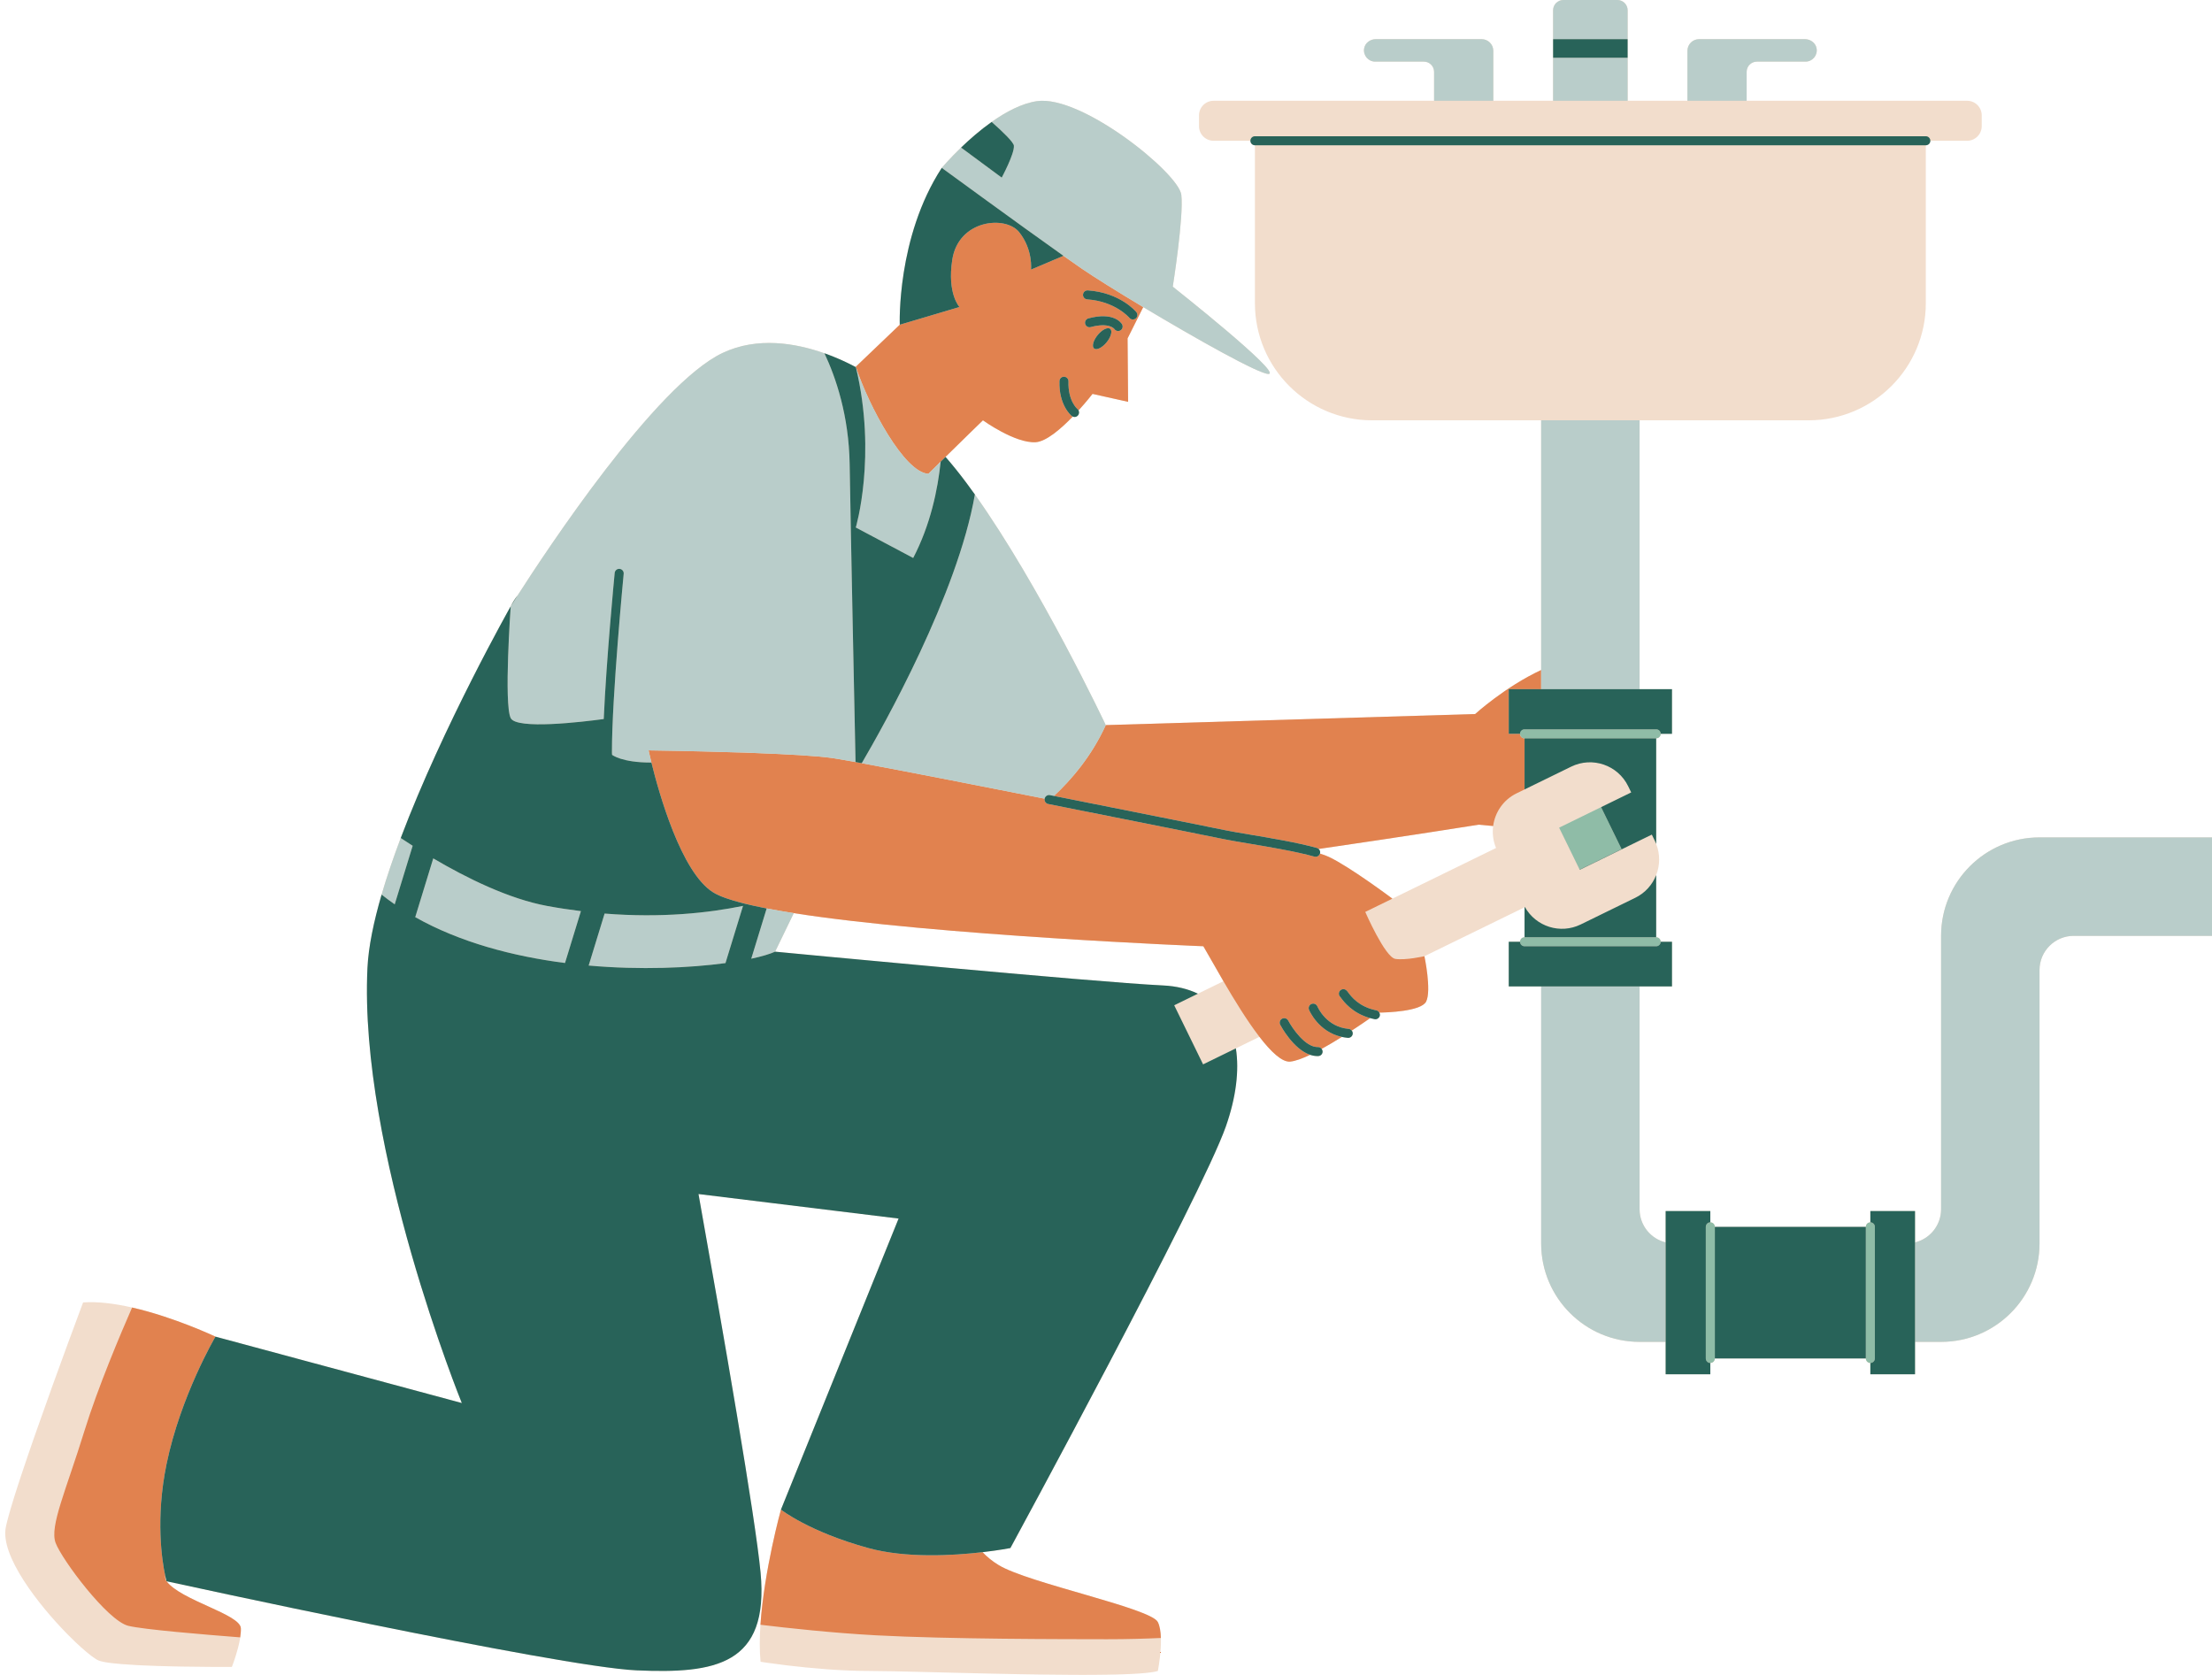
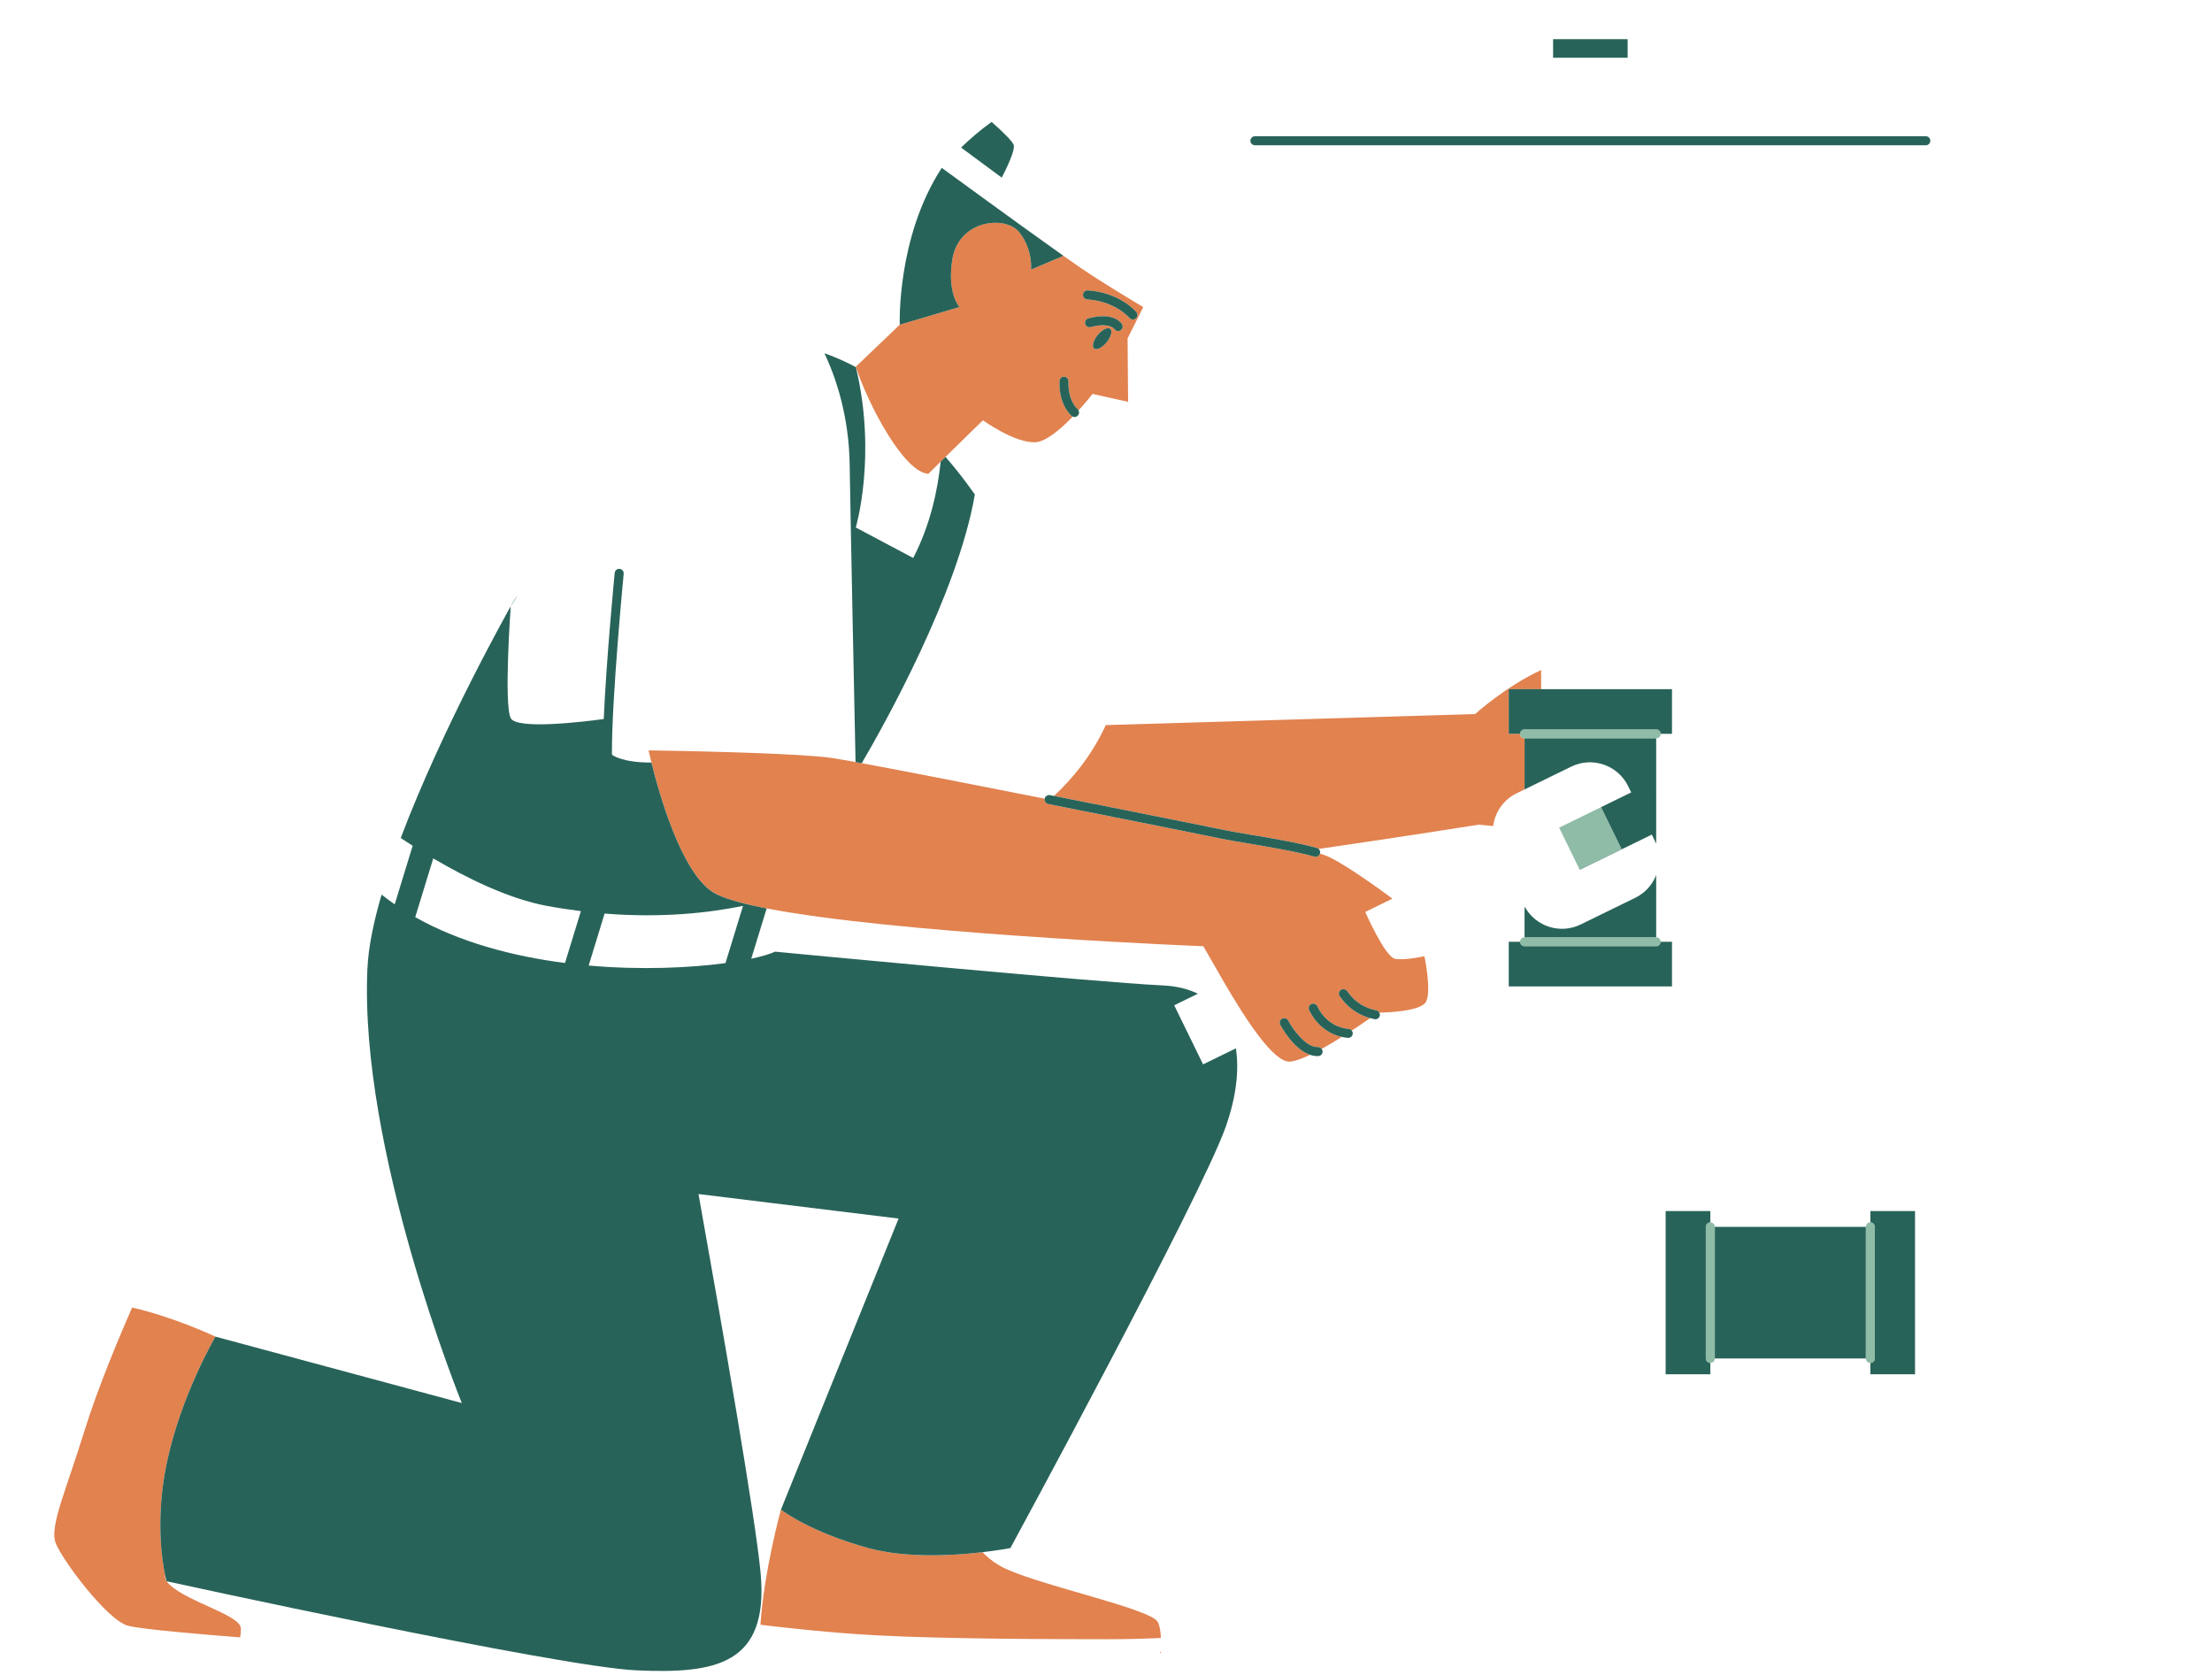
<svg xmlns="http://www.w3.org/2000/svg" height="830.5" preserveAspectRatio="xMidYMid meet" version="1.0" viewBox="-2.6 0.0 1096.9 830.5" width="1096.9" zoomAndPan="magnify">
  <g id="change1_1">
-     <path d="M1008.768,415.238L1008.768,415.238c-26.958,0-48.811,21.853-48.811,48.81v0v135.565 c0,7.974-5.509,14.644-12.924,16.459v-15.565h-22.156v5.597c-1.238,0-2.239,1.002-2.239,2.239v0.001h-74.873v-0.001 c0-1.238-1.002-2.239-2.239-2.239v-5.597h-22.156v15.565c-7.415-1.814-12.925-8.485-12.925-16.459V489.139h16.069v-22.156h-5.597 c0,0,0,0,0-0.001c0-1.238-1.002-2.24-2.24-2.24h-0.001v-30.815c1.9-4.832,2.025-10.334,0-15.456v-52.349h0.001 c1.238,0,2.24-1.003,2.24-2.24c0,0,0,0,0,0h5.597v-22.155h-16.069V208.421h83.823c32.098,0,58.118-26.02,58.118-58.118V72.038 c1.238,0,2.239-1.003,2.239-2.239h18.248c3.997,0,7.237-3.24,7.237-7.237v-5.357c0-3.997-3.24-7.237-7.237-7.237H804.525V28.646 v-9.229V5.099c0-2.816-2.283-5.099-5.099-5.099h-26.768c-2.816,0-5.099,2.283-5.099,5.099v14.318v9.229v21.323H599.208 c-3.997,0-7.237,3.24-7.237,7.237v5.357c0,3.997,3.24,7.237,7.237,7.237h18.247c0,1.237,1.002,2.239,2.24,2.239h0.001v78.265 c0,32.098,26.02,58.118,58.118,58.118h83.823v123.81c-17.932,8.356-32.73,21.833-32.73,21.833l-183.167,5.487 c0,0-32.474-68.819-64.917-114.349c0.001-0.004,0.002-0.009,0.002-0.013c-0.136-0.191-0.272-0.37-0.408-0.56 c-1.245-1.74-2.49-3.456-3.733-5.121c-0.02-0.027-0.04-0.054-0.06-0.081c-3.474-4.651-6.931-8.988-10.332-12.897 c9.762-9.606,18.537-18.109,18.537-18.109s15.9,11.457,26.117,10.856c5.255-0.309,12.566-6.637,18.433-12.711 c0.284,0.125,0.579,0.208,0.881,0.208c0.65,0,1.295-0.284,1.739-0.83c0.578-0.71,0.642-1.672,0.247-2.441 c4.072-4.487,6.924-8.183,6.924-8.183l17.65,3.933l-0.262-31.465l7.756-15.502c25.867,15.501,57.609,33.362,62.165,33.145 c6.834-0.325-47.515-43.284-47.515-43.284s5.533-34.823,4.231-45.562c-1.302-10.74-49.468-49.678-71.598-46.423 c-7.513,1.105-15.361,5.275-22.454,10.298l0,0c-0.001,0.001-0.002,0.001-0.003,0.002c-1.43,1.013-2.829,2.06-4.188,3.124 c-1.359,1.064-2.678,2.144-3.948,3.223c-0.026,0.022-0.051,0.044-0.077,0.066c-1.238,1.053-2.429,2.104-3.566,3.137 c-0.039,0.035-0.076,0.069-0.115,0.104c-1.141,1.039-2.229,2.061-3.251,3.045c-0.002,0.002-0.004,0.004-0.006,0.005h0 c-5.848,5.636-9.583,10.077-9.583,10.077c-22.456,34.454-20.828,77.781-20.828,77.781l-21.805,20.828 c0.024,0.072,0.051,0.148,0.075,0.221c-0.01-0.005-0.021-0.011-0.031-0.017v0c-0.007-0.003-0.014-0.007-0.021-0.011 c-0.442-0.236-0.908-0.481-1.394-0.731c-0.06-0.031-0.121-0.062-0.181-0.093c-0.458-0.235-0.933-0.476-1.427-0.721 c-0.092-0.045-0.186-0.091-0.278-0.137c-0.477-0.235-0.969-0.474-1.478-0.716c-0.121-0.058-0.246-0.115-0.369-0.173 c-0.499-0.235-1.009-0.472-1.535-0.711c-0.138-0.062-0.28-0.125-0.42-0.187c-0.535-0.24-1.079-0.481-1.64-0.722 c-0.123-0.053-0.251-0.106-0.375-0.158c-0.587-0.25-1.183-0.5-1.797-0.749c-0.108-0.044-0.22-0.087-0.328-0.13 c-0.643-0.258-1.294-0.516-1.964-0.77c-0.062-0.023-0.126-0.046-0.188-0.069c-0.719-0.272-1.45-0.541-2.199-0.805 c0.001,0.003,0.003,0.007,0.005,0.01c-14.159-5.004-33.222-8.373-50.521-0.165c-33.201,15.752-87.678,98.43-101.676,120.297 c-1.209,1.503-2.339,3.259-3.371,5.323c0,0-33.518,59.212-54.537,114.899c-0.002-0.001-0.005-0.003-0.007-0.005 c-0.094,0.25-0.181,0.497-0.275,0.746c-0.797,2.12-1.58,4.237-2.337,6.343c-0.011,0.03-0.022,0.06-0.032,0.089 c-0.847,2.357-1.667,4.703-2.457,7.032c-0.003,0.009-0.006,0.019-0.009,0.028c-1.59,4.687-3.057,9.306-4.375,13.823 c0,0.001,0,0.001,0,0.001c-3.912,13.399-6.508,25.876-7.013,36.385c-4.332,90.104,46.793,215.731,46.793,215.731L104.24,662.786v0 c-0.001,0-20.305-9.634-41.332-14.437c0,0,0,0,0,0c-0.006-0.001-0.011-0.003-0.017-0.004c-2.066-0.472-4.138-0.896-6.199-1.26 c-0.148-0.026-0.294-0.048-0.442-0.074c-0.835-0.144-1.669-0.28-2.499-0.403c-0.286-0.042-0.569-0.079-0.854-0.119 c-0.691-0.097-1.379-0.186-2.064-0.267c-0.34-0.04-0.678-0.075-1.016-0.111c-0.629-0.066-1.254-0.124-1.877-0.175 c-0.357-0.029-0.712-0.057-1.066-0.081c-0.609-0.041-1.212-0.071-1.813-0.096c-0.346-0.014-0.692-0.032-1.035-0.041 c-0.631-0.016-1.252-0.017-1.872-0.014c-0.295,0.002-0.594-0.004-0.886,0.002c-0.887,0.018-1.763,0.055-2.622,0.118 c-0.013,0.001-0.027,0.001-0.041,0.002c0,0-12.688,33.794-23.539,64.821c-0.278,0.796-0.555,1.589-0.831,2.38 c-0.827,2.374-1.641,4.726-2.435,7.039c-0.265,0.771-0.527,1.538-0.787,2.3c-1.04,3.048-2.042,6.017-2.988,8.869 c-0.473,1.426-0.933,2.822-1.377,4.184c-0.222,0.681-0.44,1.353-0.654,2.016C5.714,738.31,5.442,739.16,5.175,740 c-0.278,0.874-0.547,1.729-0.807,2.563c-0.104,0.334-0.207,0.665-0.308,0.993c-1.014,3.279-1.878,6.217-2.554,8.718 c-0.187,0.693-0.36,1.351-0.517,1.974c-0.157,0.621-0.298,1.207-0.424,1.755c-0.037,0.162-0.073,0.32-0.107,0.475 c-0.06,0.272-0.119,0.542-0.17,0.793c-2.854,14.05,16.026,38.364,30.803,53.329c0.002,0.002,0.004,0.004,0.006,0.006 c1.318,1.334,2.601,2.592,3.835,3.763c0.065,0.062,0.128,0.121,0.193,0.182c0.879,0.832,1.723,1.604,2.542,2.34 c3.809,3.419,6.91,5.763,8.603,6.479c1.297,0.549,3.803,1.004,7.108,1.382c1.322,0.151,2.772,0.29,4.323,0.417 c2.283,0.187,4.789,0.349,7.429,0.49c0.948,0.051,1.911,0.099,2.89,0.144c4.865,0.224,10.069,0.385,15.139,0.498 c1.69,0.038,3.365,0.07,5.008,0.099c4.936,0.085,9.578,0.129,13.452,0.151c1.275,0.007,2.467,0.012,3.559,0.015 c0.01,0,0.02,0,0.03,0c1.096,0.003,2.09,0.005,2.965,0.005c0.001,0,0.003,0,0.005,0c2.638,0.001,4.193-0.007,4.193-0.007v0h0 c0,0,0.016-0.041,0.042-0.109c0.009-0.022,0.024-0.063,0.035-0.092c0.025-0.065,0.053-0.138,0.09-0.235 c0.023-0.059,0.049-0.129,0.075-0.199c0.037-0.099,0.077-0.206,0.121-0.326c0.036-0.098,0.072-0.194,0.112-0.305 c0.041-0.111,0.085-0.236,0.13-0.36c0.102-0.282,0.213-0.594,0.332-0.936c0.037-0.106,0.072-0.204,0.11-0.315 c0.066-0.191,0.136-0.4,0.206-0.605c0.047-0.138,0.092-0.273,0.14-0.417c0.075-0.224,0.151-0.458,0.229-0.696 c0.046-0.14,0.091-0.282,0.137-0.426c0.081-0.255,0.163-0.513,0.246-0.78c0.04-0.131,0.081-0.266,0.122-0.399 c0.283-0.926,0.566-1.91,0.835-2.926c0.046-0.174,0.093-0.347,0.138-0.522c0.073-0.283,0.143-0.568,0.212-0.853 c0.046-0.191,0.092-0.381,0.136-0.573c0.066-0.284,0.131-0.569,0.193-0.854c0.042-0.194,0.081-0.387,0.12-0.581 c0.059-0.287,0.119-0.574,0.172-0.859c0.044-0.236,0.08-0.468,0.12-0.702c0.033-0.195,0.07-0.391,0.099-0.584 c-0.007-0.001-0.015-0.001-0.023-0.002c0.247-1.604,0.4-3.156,0.339-4.504c-0.319-7.025-29.653-13.757-36.86-23.323 c0.019,0.004,194.072,42.453,233.058,44.185c38.987,1.733,65.845-2.599,61.513-48.518c-2.583-27.383-18.413-118.534-30.774-187.668 l99.219,12.161l-58.337,144.317c-0.002,0.006-8.376,30.181-10.168,57.104c-0.002,0-0.004-0.001-0.006-0.001 c-0.013,0.196-0.018,0.387-0.03,0.582c-0.085,1.348-0.159,2.691-0.208,4.017c-0.006,0.159-0.01,0.316-0.016,0.474 c-0.05,1.456-0.08,2.898-0.081,4.315c0,0.042-0.001,0.085-0.001,0.127c0,1.386,0.032,2.744,0.083,4.082 c0.011,0.287,0.025,0.572,0.038,0.857c0.062,1.314,0.143,2.609,0.262,3.863c0.001,0.009,0.001,0.02,0.002,0.029 c0,0,4.69,0.753,11.967,1.647c0.56,0.069,1.135,0.138,1.724,0.209c5.259,0.626,11.661,1.296,18.523,1.813 c0.879,0.066,1.766,0.13,2.658,0.191c6.199,0.422,12.693,0.703,19.007,0.703c6.013,0,16.291,0.238,28.685,0.546 c0.869,0.022,1.748,0.044,2.637,0.066c1.651,0.041,3.335,0.084,5.048,0.127c0.044,0.001,0.088,0.002,0.132,0.003 c1.715,0.043,3.458,0.087,5.224,0.131c0.045,0.001,0.089,0.002,0.133,0.003c1.77,0.044,3.563,0.088,5.375,0.132 c0.045,0.001,0.089,0.002,0.134,0.003c3.693,0.09,7.464,0.179,11.274,0.265c3.832,0.086,7.703,0.169,11.571,0.244 c1.934,0.038,3.867,0.074,5.795,0.108c1.912,0.034,3.819,0.065,5.715,0.094c0.971,0.015,1.938,0.029,2.903,0.043 c5.696,0.08,11.271,0.136,16.587,0.157c1.772,0.007,3.515,0.01,5.224,0.008c1.709-0.001,3.385-0.007,5.021-0.017 c2.454-0.015,4.821-0.042,7.083-0.079c1.508-0.025,2.969-0.056,4.378-0.092c0.705-0.018,1.396-0.038,2.074-0.059 c3.349-0.104,6.363-0.244,8.972-0.426c4.258-0.297,7.43-0.704,9.176-1.25c0,0,0.011-0.059,0.028-0.148 c0.007-0.035,0.016-0.085,0.025-0.133c0.012-0.064,0.025-0.133,0.04-0.219c0.352-1.897,1.621-9.312,1.412-15.856 c0-0.003,0-0.007,0-0.01h0c-0.098-3.048-0.511-5.903-1.506-7.894c-3.466-6.931-64.144-19.273-78.873-28.209 c-3.366-2.042-5.979-4.25-8.052-6.443c8.352-0.974,13.815-2.048,13.815-2.048s94.725-174.433,106.855-209.089 c5.041-14.404,6.688-27.668,4.95-38.689l11.687-5.711c5.767,7.483,11.26,12.684,15.283,12.282c2.529-0.253,5.985-1.525,9.849-3.36 c1.18,0.398,2.404,0.628,3.664,0.628c0.125,0,0.252-0.002,0.376-0.007c1.236-0.044,2.202-1.08,2.156-2.318 c-0.017-0.477-0.212-0.892-0.477-1.25c3.326-1.827,6.753-3.88,10.025-5.931c0.945,0.205,1.922,0.374,2.964,0.464 c0.066,0.007,0.131,0.009,0.195,0.009c1.15,0,2.128-0.881,2.229-2.047c0.051-0.59-0.142-1.138-0.481-1.569 c3.624-2.37,6.821-4.56,9.135-6.176c0.691,0.192,1.403,0.37,2.152,0.519c0.147,0.031,0.295,0.044,0.44,0.044 c1.045,0,1.982-0.737,2.194-1.802c0.108-0.537-0.013-1.055-0.258-1.501c3.532-0.052,20.762-0.557,23.222-5.477 c2.742-5.485-0.858-22.488-0.858-22.488l49.656-24.267v14.86c-1.238,0-2.239,1.002-2.239,2.239c0,0,0,0,0,0.001h-5.598v22.156 h16.069v127.437v0c0,26.957,21.853,48.81,48.81,48.81h0h12.925v16.069h22.156v-5.598c1.237,0,2.239-1.002,2.239-2.239h74.873 c0,1.238,1.001,2.239,2.239,2.239v5.598h22.156v-16.069h12.924h0.001c26.957,0,48.81-21.853,48.81-48.81v0V481.011 c0-9.368,7.595-16.963,16.963-16.963h68.635v-48.81H1008.768z M79.304,781.225c0.392,1.848,0.676,2.85,0.677,2.855 C79.433,783.352,79.246,782.372,79.304,781.225z M591.438,492.739c-4.868-2.355-10.634-3.782-17.327-4.096 c-34.135-1.604-192.332-16.747-192.332-16.747l9.247-19.1c70.664,11.104,203.1,16.418,203.1,16.418 c2.076,3.46,5.652,9.95,9.957,17.345L591.438,492.739z M687.883,445.606L687.883,445.606c0,0-21.454-16.054-31.64-20.755 c-1.164-0.537-2.618-1.068-4.276-1.59c0.004-0.012,0.012-0.021,0.015-0.033c0.238-0.846-0.061-1.703-0.672-2.256 c43.366-6.307,79.328-12.038,79.328-12.038l7.193,0.66c-0.473,3.595-0.048,7.346,1.441,10.897L687.883,445.606z M863.539,49.968 h-29.364v-24.76c0-3.199,2.593-5.792,5.792-5.792h52.479c2.773,0,5.343,1.895,5.788,4.632c0.567,3.488-2.11,6.502-5.491,6.502 H868.62c-2.806,0-5.081,2.275-5.081,5.081V49.968z M673.85,24.05c0.445-2.737,3.015-4.632,5.788-4.632h52.479 c3.199,0,5.792,2.593,5.792,5.792v24.76h-29.364V35.633c0-2.806-2.275-5.081-5.081-5.081h-24.122 C675.959,30.552,673.282,27.538,673.85,24.05z" fill="#f2ddcc" />
-   </g>
+     </g>
  <g id="change2_1">
    <path d="M374.249,810.262c0.049-1.327,0.123-2.669,0.208-4.017C374.372,807.592,374.299,808.935,374.249,810.262z M571.556,804.32c-3.466-6.931-64.144-19.273-78.873-28.209c-3.366-2.042-5.979-4.25-8.052-6.443 c-14.561,1.698-37.931,3.091-56.651-2.048c-29.457-8.087-43.319-19.06-43.319-19.061c-0.002,0.006-8.376,30.181-10.168,57.104 c13.198,1.59,35.82,4.068,57.195,5.222c36.087,1.948,93.96,1.916,114.64,1.948c10.254,0.016,19.753-0.298,26.733-0.619 C572.964,809.166,572.551,806.311,571.556,804.32z M374.457,806.244c0.012-0.194,0.024-0.387,0.036-0.581 c-0.002,0-0.004-0.001-0.006-0.001C374.474,805.858,374.469,806.049,374.457,806.244z M571.65,828.08 c0.352-1.897,1.621-9.312,1.412-15.856C573.27,818.736,572.007,826.14,571.65,828.08z M83.16,826.301 c-5.07-0.113-10.274-0.273-15.139-0.498C72.885,826.028,78.09,826.188,83.16,826.301z M34.933,814.369 c-1.234-1.172-2.517-2.429-3.835-3.763C32.415,811.94,33.699,813.198,34.933,814.369z M116.525,811.911 c-0.007-0.001-0.015-0.001-0.023-0.002c-0.03,0.198-0.043,0.385-0.077,0.586C116.459,812.3,116.496,812.103,116.525,811.911z M79.982,784.081L79.982,784.081l-0.001-0.001c-0.548-0.728-0.735-1.708-0.677-2.855c-1.557-7.334-4.856-28.219,0.677-55.192 c6.931-33.788,24.258-63.244,24.259-63.247c-0.001,0-20.305-9.634-41.332-14.437c-5.538,12.639-16.942,39.51-23.647,61.222 c-9.098,29.457-17.328,47.218-14.295,55.449c3.032,8.23,25.667,38.554,36.009,41.153c7.283,1.83,37.987,4.383,55.527,5.735 c0.247-1.604,0.4-3.156,0.339-4.504C116.522,800.38,87.189,793.648,79.982,784.081z M101.619,826.551 c1.276,0.007,2.467,0.012,3.559,0.015C104.086,826.563,102.895,826.558,101.619,826.551z M88.167,826.4 c4.936,0.085,9.578,0.129,13.452,0.151C97.746,826.528,93.103,826.484,88.167,826.4z M105.208,826.566c-0.01,0-0.02,0-0.03,0 C105.188,826.566,105.198,826.566,105.208,826.566z M108.173,826.571c-0.875,0-1.87-0.002-2.965-0.005 C106.304,826.569,107.298,826.571,108.173,826.571z M112.371,826.564L112.371,826.564c0,0-1.556,0.008-4.193,0.007 C110.815,826.572,112.371,826.564,112.371,826.564z M108.178,826.571c-0.001,0-0.003,0-0.005,0 C108.174,826.571,108.176,826.571,108.178,826.571z M0.289,757.271c0.051-0.251,0.11-0.521,0.17-0.793 C0.399,756.75,0.34,757.02,0.289,757.271c-2.676,13.172,13.751,35.365,27.99,50.418C14.04,792.635-2.386,770.443,0.289,757.271z M28.279,807.689c0.949,1.004,1.889,1.975,2.812,2.911C30.168,809.664,29.228,808.693,28.279,807.689z M761.636,341.727v-9.497 c-17.932,8.356-32.73,21.833-32.73,21.833l-183.167,5.487c-7.12,15.616-17.3,27.321-25.692,35.119 c42.155,8.355,81.246,16.225,85.505,17.112c2.434,0.507,6.476,1.184,11.159,1.968c10.31,1.728,24.43,4.094,33.723,6.714 c0.344,0.097,0.629,0.284,0.877,0.508c43.366-6.307,79.328-12.038,79.328-12.038l7.193,0.66c0.891-6.771,5.021-12.982,11.619-16.207 l3.954-1.932v-25.333c-1.238,0-2.239-1.003-2.239-2.239c0,0,0,0,0,0h-5.598v-22.155H761.636z M703.748,474.15 c-0.004,0.001-9.329,2.116-14.421,1.332c-5.093-0.784-14.916-23.289-14.917-23.292v0l13.473-6.584c0,0-21.454-16.053-31.64-20.755 c-1.164-0.537-2.618-1.068-4.276-1.59c-0.291,0.966-1.175,1.599-2.139,1.599c-0.203,0-0.407-0.026-0.61-0.083 c-9.059-2.557-23.039-4.899-33.248-6.609c-4.729-0.792-8.812-1.476-11.331-2.001c-4.32-0.9-44.554-8.999-87.447-17.497 c-1.214-0.241-2.002-1.418-1.762-2.632c-34.453-6.822-70.315-13.838-90.701-17.598c-1.066-0.197-2.094-0.385-3.073-0.564 c-5.525-1.006-9.637-1.716-11.873-2.033c-7.404-1.052-21.948-1.841-37.26-2.418c-3.325-0.125-6.683-0.24-10.016-0.345 c-22.39-0.71-43.476-0.989-43.476-0.989s0.486,2.294,1.407,6.032c3.731,15.146,14.717,54.37,30.547,64.325 c3.104,1.952,8.358,3.793,15.244,5.525c3.402,0.856,7.211,1.684,11.355,2.487c4.158,0.805,8.658,1.584,13.443,2.336 c70.664,11.104,203.1,16.418,203.1,16.418c2.076,3.46,5.652,9.95,9.957,17.345c5.312,9.125,11.735,19.63,17.855,27.571 c5.767,7.483,11.26,12.684,15.283,12.282c2.529-0.253,5.985-1.525,9.849-3.36c-8.39-2.831-14.531-14.341-14.826-14.904 c-0.575-1.094-0.155-2.447,0.938-3.023c1.094-0.575,2.45-0.155,3.025,0.938c1.968,3.731,8.484,13.324,14.741,13.136 c0.77-0.043,1.42,0.339,1.841,0.907c3.326-1.827,6.753-3.88,10.025-5.931c-11.599-2.513-16.082-12.945-16.28-13.424 c-0.475-1.142,0.068-2.452,1.212-2.926c1.139-0.47,2.45,0.068,2.924,1.207c0.19,0.451,4.451,10.194,15.493,11.145 c0.643,0.055,1.188,0.384,1.558,0.854c3.624-2.37,6.821-4.56,9.135-6.176c-8.865-2.46-13.074-8.137-14.525-10.099 c-0.116-0.16-0.21-0.289-0.284-0.383c-0.798-0.733-0.967-1.96-0.346-2.889c0.685-1.03,2.073-1.308,3.106-0.621 c0.429,0.286,0.691,0.641,1.126,1.229c1.448,1.96,5.295,7.163,13.949,8.891c0.676,0.134,1.194,0.572,1.501,1.133 c3.532-0.052,20.762-0.557,23.222-5.477C707.349,491.153,703.748,474.15,703.748,474.15L703.748,474.15z M421.847,182.072 c-0.024-0.072-0.051-0.149-0.075-0.221l21.805-20.828l29.615-8.787c0,0-6.183-6.509-3.58-23.432 c3.065-19.924,26.463-22.13,33.195-13.669c6.96,8.749,5.858,18.55,5.858,18.55l16.09-6.826c3.62,2.562,6.81,4.798,9.295,6.5 c5.858,4.014,17.329,11.176,30.261,18.926l-7.756,15.502l0.262,31.465l-17.65-3.933c0,0-2.852,3.696-6.924,8.183 c-0.135-0.262-0.32-0.502-0.56-0.702c-0.194-0.161-4.733-4.054-4.44-13.685c0.037-1.236-0.934-2.269-2.171-2.306 c-1.262-0.052-2.269,0.933-2.306,2.171c-0.365,12.007,5.843,17.098,6.106,17.308c0.156,0.124,0.33,0.201,0.504,0.277 c-5.866,6.074-13.178,12.402-18.433,12.711c-10.217,0.601-26.117-10.856-26.117-10.856s-8.775,8.503-18.537,18.109 c-0.007,0.007-0.014,0.014-0.021,0.021c-0.798,0.785-1.599,1.574-2.406,2.37c-2.035,2.008-4.085,4.035-6.082,6.021 C445.807,234.343,428.165,201.184,421.847,182.072z M547.932,163.066c-1.223-1.003-4.002,0.365-6.208,3.056 c-2.206,2.69-3.003,5.684-1.78,6.687c1.223,1.003,4.002-0.365,6.208-3.056C548.358,167.062,549.155,164.068,547.932,163.066z M553.788,160.759c-0.392-0.65-4.18-6.265-16.681-2.884c-1.194,0.324-1.899,1.553-1.577,2.747c0.324,1.194,1.555,1.902,2.747,1.577 c8.974-2.43,11.579,0.758,11.708,0.925c0.427,0.662,1.146,1.027,1.885,1.027c0.391,0,0.789-0.103,1.15-0.319 C554.081,163.196,554.425,161.82,553.788,160.759z M534.454,146.074c-0.084,1.235,0.848,2.303,2.081,2.387 c13.911,0.952,20.818,9.034,20.914,9.15c0.444,0.536,1.083,0.814,1.73,0.814c0.499,0,1.002-0.166,1.417-0.507 c0.956-0.784,1.096-2.195,0.313-3.152c-0.324-0.395-8.105-9.68-24.068-10.773C535.594,143.929,534.538,144.839,534.454,146.074z" fill="#e1824f" />
  </g>
  <g id="change3_1">
-     <path d="M196.116,415.531c1.818,1.211,3.818,2.513,5.927,3.858l-8.904,29.037c-2.228-1.544-4.404-3.148-6.51-4.832 c0-0.001,0-0.001,0-0.001c1.319-4.516,2.787-9.137,4.375-13.823c0.003-0.009,0.006-0.019,0.009-0.028 c0.79-2.33,1.61-4.675,2.457-7.032c0.011-0.03,0.022-0.06,0.032-0.089C194.35,420.267,195.221,417.902,196.116,415.531z M297.215,453.003l-7.905,25.779c25.808,2.287,50.134,1.179,67.844-1.217l8.699-28.369 C348.839,452.681,325.509,455.27,297.215,453.003z M369.939,475.39c5.164-1.101,9.205-2.303,11.84-3.494l9.247-19.1 c-4.785-0.752-9.285-1.53-13.443-2.336L369.939,475.39z M212.244,425.641l-8.936,29.143c22.162,12.517,48.552,19.425,74.274,22.729 l7.888-25.723c-5.38-0.664-10.897-1.484-16.583-2.528C249.722,445.746,228.7,435.331,212.244,425.641z M810.446,599.613V489.139 h-48.81v127.437v0c0,26.957,21.853,48.81,48.81,48.81h0h12.925v-49.314C815.956,614.257,810.446,607.587,810.446,599.613z M1008.768,415.238L1008.768,415.238c-26.958,0-48.811,21.853-48.811,48.81v0v135.565c0,7.974-5.509,14.644-12.924,16.459v49.314 h12.924h0.001c26.957,0,48.81-21.853,48.81-48.81v0V481.011c0-9.368,7.595-16.963,16.963-16.963h68.635v-48.81H1008.768z M810.446,208.421h-48.81v123.81v9.497h48.81V208.421z M466.269,226.551c3.41,3.917,6.87,8.213,10.353,12.876 c-3.474-4.651-6.931-8.988-10.332-12.897C466.283,226.537,466.276,226.544,466.269,226.551z M463.864,228.921 c-2.035,2.008-4.085,4.035-6.082,6.021c-11.975-0.599-29.617-33.757-35.935-52.87c-0.01-0.005-0.021-0.011-0.031-0.017 c10.535,43.963-0.044,79.517-0.044,79.517l28.464,15.106C458.843,260.154,462.439,242.656,463.864,228.921z M480.416,244.629 c0.135,0.189,0.27,0.383,0.406,0.573c0.001-0.004,0.002-0.009,0.002-0.013C480.688,244.998,480.552,244.819,480.416,244.629z M424.728,378.44c20.386,3.76,56.248,10.776,90.701,17.598c0,0,0,0,0,0c0.241-1.213,1.425-2.003,2.632-1.762 c0.663,0.131,1.323,0.262,1.985,0.394c8.392-7.797,18.572-19.503,25.692-35.119c0,0-32.474-68.819-64.917-114.349 C472.25,294.709,435.429,360.167,424.728,378.44z M476.683,239.507c1.243,1.665,2.488,3.381,3.733,5.121 C479.171,242.889,477.925,241.172,476.683,239.507z M406.224,175.172c0.001,0.003,0.003,0.007,0.005,0.01 c0.742,0.262,1.48,0.525,2.194,0.795C407.703,175.705,406.972,175.436,406.224,175.172z M406.229,175.182 c-14.159-5.004-33.222-8.373-50.521-0.165c-33.201,15.752-87.678,98.43-101.676,120.297c-2.165,3.382-3.371,5.323-3.371,5.323 s-3.465,48.518,0,55.449c2.904,5.808,35.605,1.884,46.13,0.459c1.303-29.633,5.213-70.199,5.431-72.446 c0.119-1.23,1.204-2.141,2.445-2.012c1.231,0.119,2.132,1.214,2.012,2.445c-0.064,0.662-5.87,60.896-5.825,88.548l0.057,1.2 c0,0,4.691,3.889,19.526,3.844c-0.921-3.738-1.407-6.032-1.407-6.032s21.087,0.28,43.476,0.989c3.131-0.033,6.484,0.09,10.016,0.345 c15.312,0.577,29.856,1.366,37.26,2.418c2.236,0.318,6.348,1.027,11.873,2.033c-0.479-22.708-2.304-109.916-2.924-147.74 C418.337,206.083,411.919,187.257,406.229,175.182z M804.525,5.099c0-2.816-2.283-5.099-5.099-5.099h-26.768 c-2.816,0-5.099,2.283-5.099,5.099v14.318h36.966V5.099z M804.525,28.646h-36.966v21.323h36.966V28.646z M892.445,19.417h-52.479 c-3.199,0-5.792,2.593-5.792,5.792v24.76h29.364V35.633c0-2.806,2.275-5.081,5.081-5.081h24.122c3.382,0,6.059-3.014,5.491-6.502 C897.788,21.312,895.218,19.417,892.445,19.417z M732.117,19.417h-52.479c-2.773,0-5.343,1.895-5.788,4.632 c-0.567,3.488,2.11,6.502,5.491,6.502h24.122c2.806,0,5.081,2.275,5.081,5.081v14.335h29.364v-24.76 C737.909,22.01,735.316,19.417,732.117,19.417z M489.139,60.461c-1.43,1.013-2.829,2.06-4.188,3.124 C486.31,62.521,487.708,61.474,489.139,60.461z M481.003,66.807c1.27-1.079,2.589-2.159,3.948-3.223 C483.592,64.648,482.274,65.728,481.003,66.807z M578.963,142.147c0,0,5.533-34.823,4.231-45.562 c-1.302-10.74-49.468-49.678-71.598-46.423c-7.513,1.105-15.361,5.275-22.454,10.298c5.806,5.137,10.899,10.099,11.031,11.811 c0.31,4.026-6.038,15.793-6.038,15.793l-20.144-14.899c-5.848,5.636-9.583,10.077-9.583,10.077s38.371,28.058,60.35,43.618 c3.62,2.562,6.81,4.798,9.295,6.5c5.858,4.014,17.329,11.176,30.261,18.926c25.867,15.501,57.609,33.362,62.165,33.145 C633.312,185.106,578.963,142.147,578.963,142.147z" fill="#b9cdca" />
-   </g>
+     </g>
  <g id="change4_1">
    <path d="M801.513,421.019l-20.785,10.158l-10.158-20.785l20.785-10.158L801.513,421.019z M818.679,361.643h-65.274 c-1.238,0-2.239,1.003-2.239,2.239c0,0,0,0,0,0c0,1.237,1.001,2.239,2.239,2.239c0,0,0,0,0,0h65.273h0.001 c1.238,0,2.24-1.003,2.24-2.24c0,0,0,0,0,0C820.918,362.646,819.917,361.643,818.679,361.643z M818.679,464.742L818.679,464.742 h-65.274c0,0,0,0,0,0c-1.238,0-2.239,1.002-2.239,2.239c0,0,0,0,0,0.001c0,1.237,1.002,2.239,2.239,2.239h65.274 c1.238,0,2.239-1.002,2.239-2.239c0,0,0,0,0-0.001C820.919,465.744,819.917,464.742,818.679,464.742z M845.527,606.104 C845.526,606.104,845.526,606.104,845.527,606.104c-1.239,0-2.24,1.002-2.24,2.239v65.274c0,1.238,1.002,2.24,2.24,2.24 c0,0,0,0,0.001,0c1.237,0,2.239-1.002,2.239-2.239v0v-65.273v-0.001C847.766,607.106,846.764,606.104,845.527,606.104z M924.878,606.104C924.878,606.104,924.878,606.104,924.878,606.104c-1.238,0-2.24,1.002-2.24,2.24v0.001v65.273v0 c0,1.238,1.001,2.239,2.239,2.239c0,0,0,0,0,0c1.238,0,2.24-1.002,2.24-2.24v-65.274 C927.118,607.105,926.116,606.104,924.878,606.104z" fill="#8fbca7" />
  </g>
  <g id="change5_1">
    <path d="M191.005,429.77c-1.589,4.686-3.057,9.306-4.375,13.823C187.949,439.076,189.415,434.457,191.005,429.77z M195.841,416.278c0.093-0.247,0.189-0.495,0.282-0.742c-0.002-0.001-0.005-0.003-0.007-0.005 C196.022,415.781,195.935,416.028,195.841,416.278z M250.66,300.637c0,0,1.206-1.941,3.371-5.323 C252.822,296.817,251.692,298.573,250.66,300.637z M804.525,19.417h-36.966v9.229h36.966V19.417z M421.656,377.877 c0.978,0.178,2.007,0.367,3.073,0.564c10.702-18.275,47.529-83.743,56.096-133.252c-1.381-1.939-2.763-3.834-4.141-5.681 c-0.02-0.027-0.04-0.054-0.06-0.081c-3.483-4.663-6.943-8.959-10.353-12.876c-0.798,0.785-1.599,1.574-2.406,2.37 c-1.424,13.735-5.02,31.233-13.626,47.757l-28.464-15.106c0,0,10.578-35.554,0.044-79.517v0c-0.007-0.003-0.014-0.007-0.021-0.011 c-0.442-0.236-0.908-0.481-1.394-0.731c-0.06-0.031-0.121-0.062-0.181-0.093c-0.458-0.235-0.933-0.476-1.427-0.721 c-0.092-0.045-0.186-0.091-0.278-0.137c-0.477-0.235-0.969-0.474-1.478-0.716c-0.121-0.058-0.246-0.115-0.369-0.173 c-0.499-0.235-1.009-0.472-1.535-0.711c-0.138-0.062-0.28-0.125-0.42-0.187c-0.535-0.24-1.079-0.481-1.64-0.722 c-0.123-0.053-0.251-0.106-0.375-0.158c-0.587-0.25-1.183-0.5-1.797-0.749c-0.108-0.044-0.22-0.087-0.328-0.13 c-0.643-0.258-1.294-0.516-1.964-0.77c-0.062-0.023-0.126-0.046-0.188-0.069c-0.719-0.272-1.45-0.541-2.199-0.805 c5.691,12.075,12.113,30.905,12.508,54.965C419.352,267.961,421.177,355.169,421.656,377.877z M549.985,163.124 c0.427,0.662,1.146,1.027,1.885,1.027c0.391,0,0.789-0.103,1.15-0.319c1.061-0.636,1.404-2.012,0.768-3.073 c-0.392-0.65-4.18-6.265-16.681-2.884c-1.194,0.324-1.899,1.553-1.577,2.747c0.324,1.194,1.555,1.902,2.747,1.577 C547.251,159.769,549.856,162.957,549.985,163.124z M541.724,166.121c-2.206,2.69-3.003,5.684-1.78,6.687 c1.223,1.003,4.002-0.365,6.208-3.056c2.206-2.69,3.003-5.684,1.78-6.687C546.709,162.063,543.93,163.431,541.724,166.121z M536.535,148.461c13.911,0.952,20.818,9.034,20.914,9.15c0.444,0.536,1.083,0.814,1.73,0.814c0.499,0,1.002-0.166,1.417-0.507 c0.956-0.784,1.096-2.195,0.313-3.152c-0.324-0.395-8.105-9.68-24.068-10.773c-1.248-0.063-2.303,0.846-2.387,2.081 C534.37,147.308,535.302,148.377,536.535,148.461z M473.193,152.236c0,0-6.183-6.509-3.58-23.432 c3.065-19.924,26.463-22.13,33.195-13.669c6.96,8.749,5.858,18.55,5.858,18.55l16.09-6.826c-21.979-15.56-60.35-43.618-60.35-43.618 c-22.456,34.454-20.828,77.781-20.828,77.781L473.193,152.236z M494.134,88.063c0,0,6.348-11.767,6.038-15.793 c-0.132-1.712-5.224-6.674-11.031-11.811l0,0c-0.001,0.001-0.002,0.001-0.003,0.002c-2.86,2.026-5.595,4.189-8.136,6.346 c-0.026,0.022-0.051,0.044-0.077,0.066c-1.238,1.053-2.429,2.104-3.566,3.137c-0.039,0.035-0.076,0.069-0.115,0.104 c-1.141,1.039-2.229,2.061-3.251,3.045c-0.002,0.002-0.004,0.004-0.006,0.005h0L494.134,88.063z M522.767,188.981 c-0.365,12.007,5.843,17.098,6.106,17.308c0.156,0.124,0.33,0.201,0.504,0.277c0.284,0.125,0.579,0.208,0.881,0.208 c0.65,0,1.295-0.284,1.739-0.83c0.578-0.71,0.642-1.672,0.247-2.441c-0.135-0.262-0.32-0.502-0.56-0.702 c-0.194-0.161-4.733-4.054-4.44-13.685c0.037-1.236-0.934-2.269-2.171-2.306C523.812,186.758,522.805,187.744,522.767,188.981z M650.948,519.199c-6.257,0.188-12.773-9.405-14.741-13.136c-0.575-1.094-1.931-1.513-3.025-0.938 c-1.094,0.575-1.513,1.929-0.938,3.023c0.295,0.564,6.436,12.073,14.826,14.904c1.18,0.398,2.404,0.628,3.664,0.628 c0.125,0,0.252-0.002,0.376-0.007c1.236-0.044,2.202-1.08,2.156-2.318c-0.017-0.477-0.212-0.892-0.477-1.25 C652.368,519.538,651.718,519.156,650.948,519.199z M808.327,445.171l-27.098,13.243c-10.102,4.936-22.199,1.055-27.638-8.623 l-0.186,0.091v14.86c0,0,0,0,0,0h65.273v-30.815C816.815,438.667,813.263,442.759,808.327,445.171z M820.919,363.883h5.597v-22.155 h-16.069h-48.81h-16.069v22.155h5.598c0-1.237,1.002-2.239,2.239-2.239h65.274C819.917,361.643,820.918,362.646,820.919,363.883z M847.766,673.617L847.766,673.617l74.873,0v0v-65.273h-74.873V673.617z M610.251,519.842c1.738,11.021,0.091,24.285-4.95,38.689 c-12.13,34.656-106.855,209.089-106.855,209.089s-5.463,1.074-13.815,2.048c-14.561,1.698-37.931,3.091-56.651-2.048 c-29.457-8.087-43.319-19.06-43.319-19.061l58.337-144.317l-99.219-12.161c12.36,69.134,28.191,160.285,30.774,187.668 c4.332,45.919-22.526,50.25-61.513,48.518c-38.986-1.733-233.039-44.181-233.058-44.185l0,0l0-0.001 c-0.002-0.005-0.285-1.006-0.677-2.855c-1.557-7.334-4.856-28.219,0.677-55.192c6.931-33.788,24.258-63.244,24.259-63.247v0 l122.169,32.923c0,0-51.125-125.627-46.793-215.731c0.505-10.509,3.101-22.986,7.013-36.385c2.106,1.683,4.282,3.288,6.51,4.832 l8.904-29.037c-2.107-1.343-4.104-2.643-5.92-3.853c21.019-55.687,54.537-114.899,54.537-114.899s-3.465,48.518,0,55.449 c2.904,5.808,35.605,1.884,46.13,0.459c1.303-29.633,5.213-70.199,5.431-72.446c0.119-1.23,1.204-2.141,2.445-2.012 c1.231,0.119,2.132,1.214,2.012,2.445c-0.064,0.662-5.87,60.896-5.825,88.548l0.057,1.2c0,0,4.691,3.889,19.526,3.844 c3.731,15.146,14.717,54.37,30.547,64.325c3.104,1.952,8.358,3.793,15.244,5.525c3.402,0.856,7.211,1.684,11.355,2.487l-7.644,24.93 c5.164-1.101,9.205-2.303,11.84-3.494c0,0,158.197,15.144,192.332,16.747c6.693,0.314,12.459,1.741,17.327,4.096l-11.757,5.746 l14.319,29.3L610.251,519.842z M285.469,451.79c-5.38-0.664-10.897-1.484-16.583-2.528c-19.164-3.517-40.186-13.931-56.642-23.622 l-8.936,29.143c22.162,12.517,48.552,19.425,74.274,22.729L285.469,451.79z M365.853,449.196 c-17.014,3.485-40.344,6.074-68.638,3.806l-7.905,25.779c25.808,2.287,50.134,1.179,67.844-1.217L365.853,449.196z M924.878,606.104 C924.878,606.104,924.878,606.104,924.878,606.104c1.238,0,2.24,1.002,2.24,2.239v65.274c0,1.238-1.002,2.24-2.24,2.24c0,0,0,0,0,0 v5.598h22.156v-16.069v-49.314v-15.565h-22.156V606.104z M952.388,67.559H619.694c-1.238,0-2.24,1.003-2.24,2.24c0,0,0,0,0,0 c0,1.237,1.002,2.239,2.24,2.239h0.001h332.693c0,0,0,0,0,0c1.238,0,2.239-1.003,2.239-2.239c0,0,0,0,0,0 C954.627,68.562,953.626,67.559,952.388,67.559z M823.371,616.071v49.314v16.069h22.156v-5.598c0,0,0,0-0.001,0 c-1.238,0-2.24-1.002-2.24-2.24v-65.274c0-1.238,1.002-2.24,2.24-2.24c0,0,0,0,0.001,0v-5.597h-22.156V616.071z M818.679,366.123 h-65.273c0,0,0,0,0,0v25.333l23.144-11.311c10.473-5.118,23.113-0.777,28.232,9.697l1.511,3.093l-14.937,7.3l10.158,20.785 l-20.785,10.158l-10.158-20.785l-0.011,0.005l10.22,20.913l35.733-17.463l1.511,3.092c0.247,0.505,0.452,1.018,0.655,1.532V366.123z M649.828,424.861c0.964,0,1.847-0.633,2.139-1.599c0.004-0.012,0.012-0.021,0.015-0.033c0.238-0.846-0.061-1.703-0.672-2.256 c-0.248-0.225-0.533-0.411-0.877-0.508c-9.293-2.62-23.413-4.987-33.723-6.714c-4.683-0.784-8.724-1.461-11.159-1.968 c-4.259-0.887-43.351-8.757-85.505-17.112c-0.662-0.131-1.322-0.262-1.985-0.394c-1.207-0.242-2.392,0.549-2.632,1.762c0,0,0,0,0,0 c-0.24,1.214,0.548,2.391,1.762,2.632c42.893,8.498,83.127,16.597,87.447,17.497c2.52,0.525,6.603,1.209,11.331,2.001 c10.209,1.71,24.189,4.053,33.248,6.609C649.421,424.834,649.625,424.861,649.828,424.861z M666.164,510.177 c-11.043-0.951-15.303-10.695-15.493-11.145c-0.475-1.139-1.785-1.677-2.924-1.207c-1.144,0.475-1.686,1.785-1.212,2.926 c0.198,0.479,4.681,10.911,16.28,13.424c0.945,0.205,1.922,0.374,2.964,0.464c0.066,0.007,0.131,0.009,0.195,0.009 c1.15,0,2.128-0.881,2.229-2.047c0.051-0.59-0.142-1.138-0.481-1.569C667.352,510.561,666.806,510.232,666.164,510.177z M679.883,500.983c-8.654-1.728-12.502-6.931-13.949-8.891c-0.435-0.588-0.698-0.943-1.126-1.229 c-1.032-0.687-2.421-0.409-3.106,0.621c-0.621,0.93-0.453,2.156,0.346,2.889c0.074,0.094,0.168,0.223,0.284,0.383 c1.451,1.962,5.659,7.639,14.525,10.099c0.691,0.192,1.403,0.37,2.152,0.519c0.147,0.031,0.295,0.044,0.44,0.044 c1.045,0,1.982-0.737,2.194-1.802c0.108-0.537-0.013-1.055-0.258-1.501C681.077,501.555,680.559,501.117,679.883,500.983z M826.516,466.983h-5.597c0,1.237-1.002,2.239-2.239,2.239h-65.274c-1.238,0-2.239-1.002-2.239-2.239h-5.598v22.156h16.069h48.81 h16.069V466.983z" fill="#286359" />
  </g>
</svg>